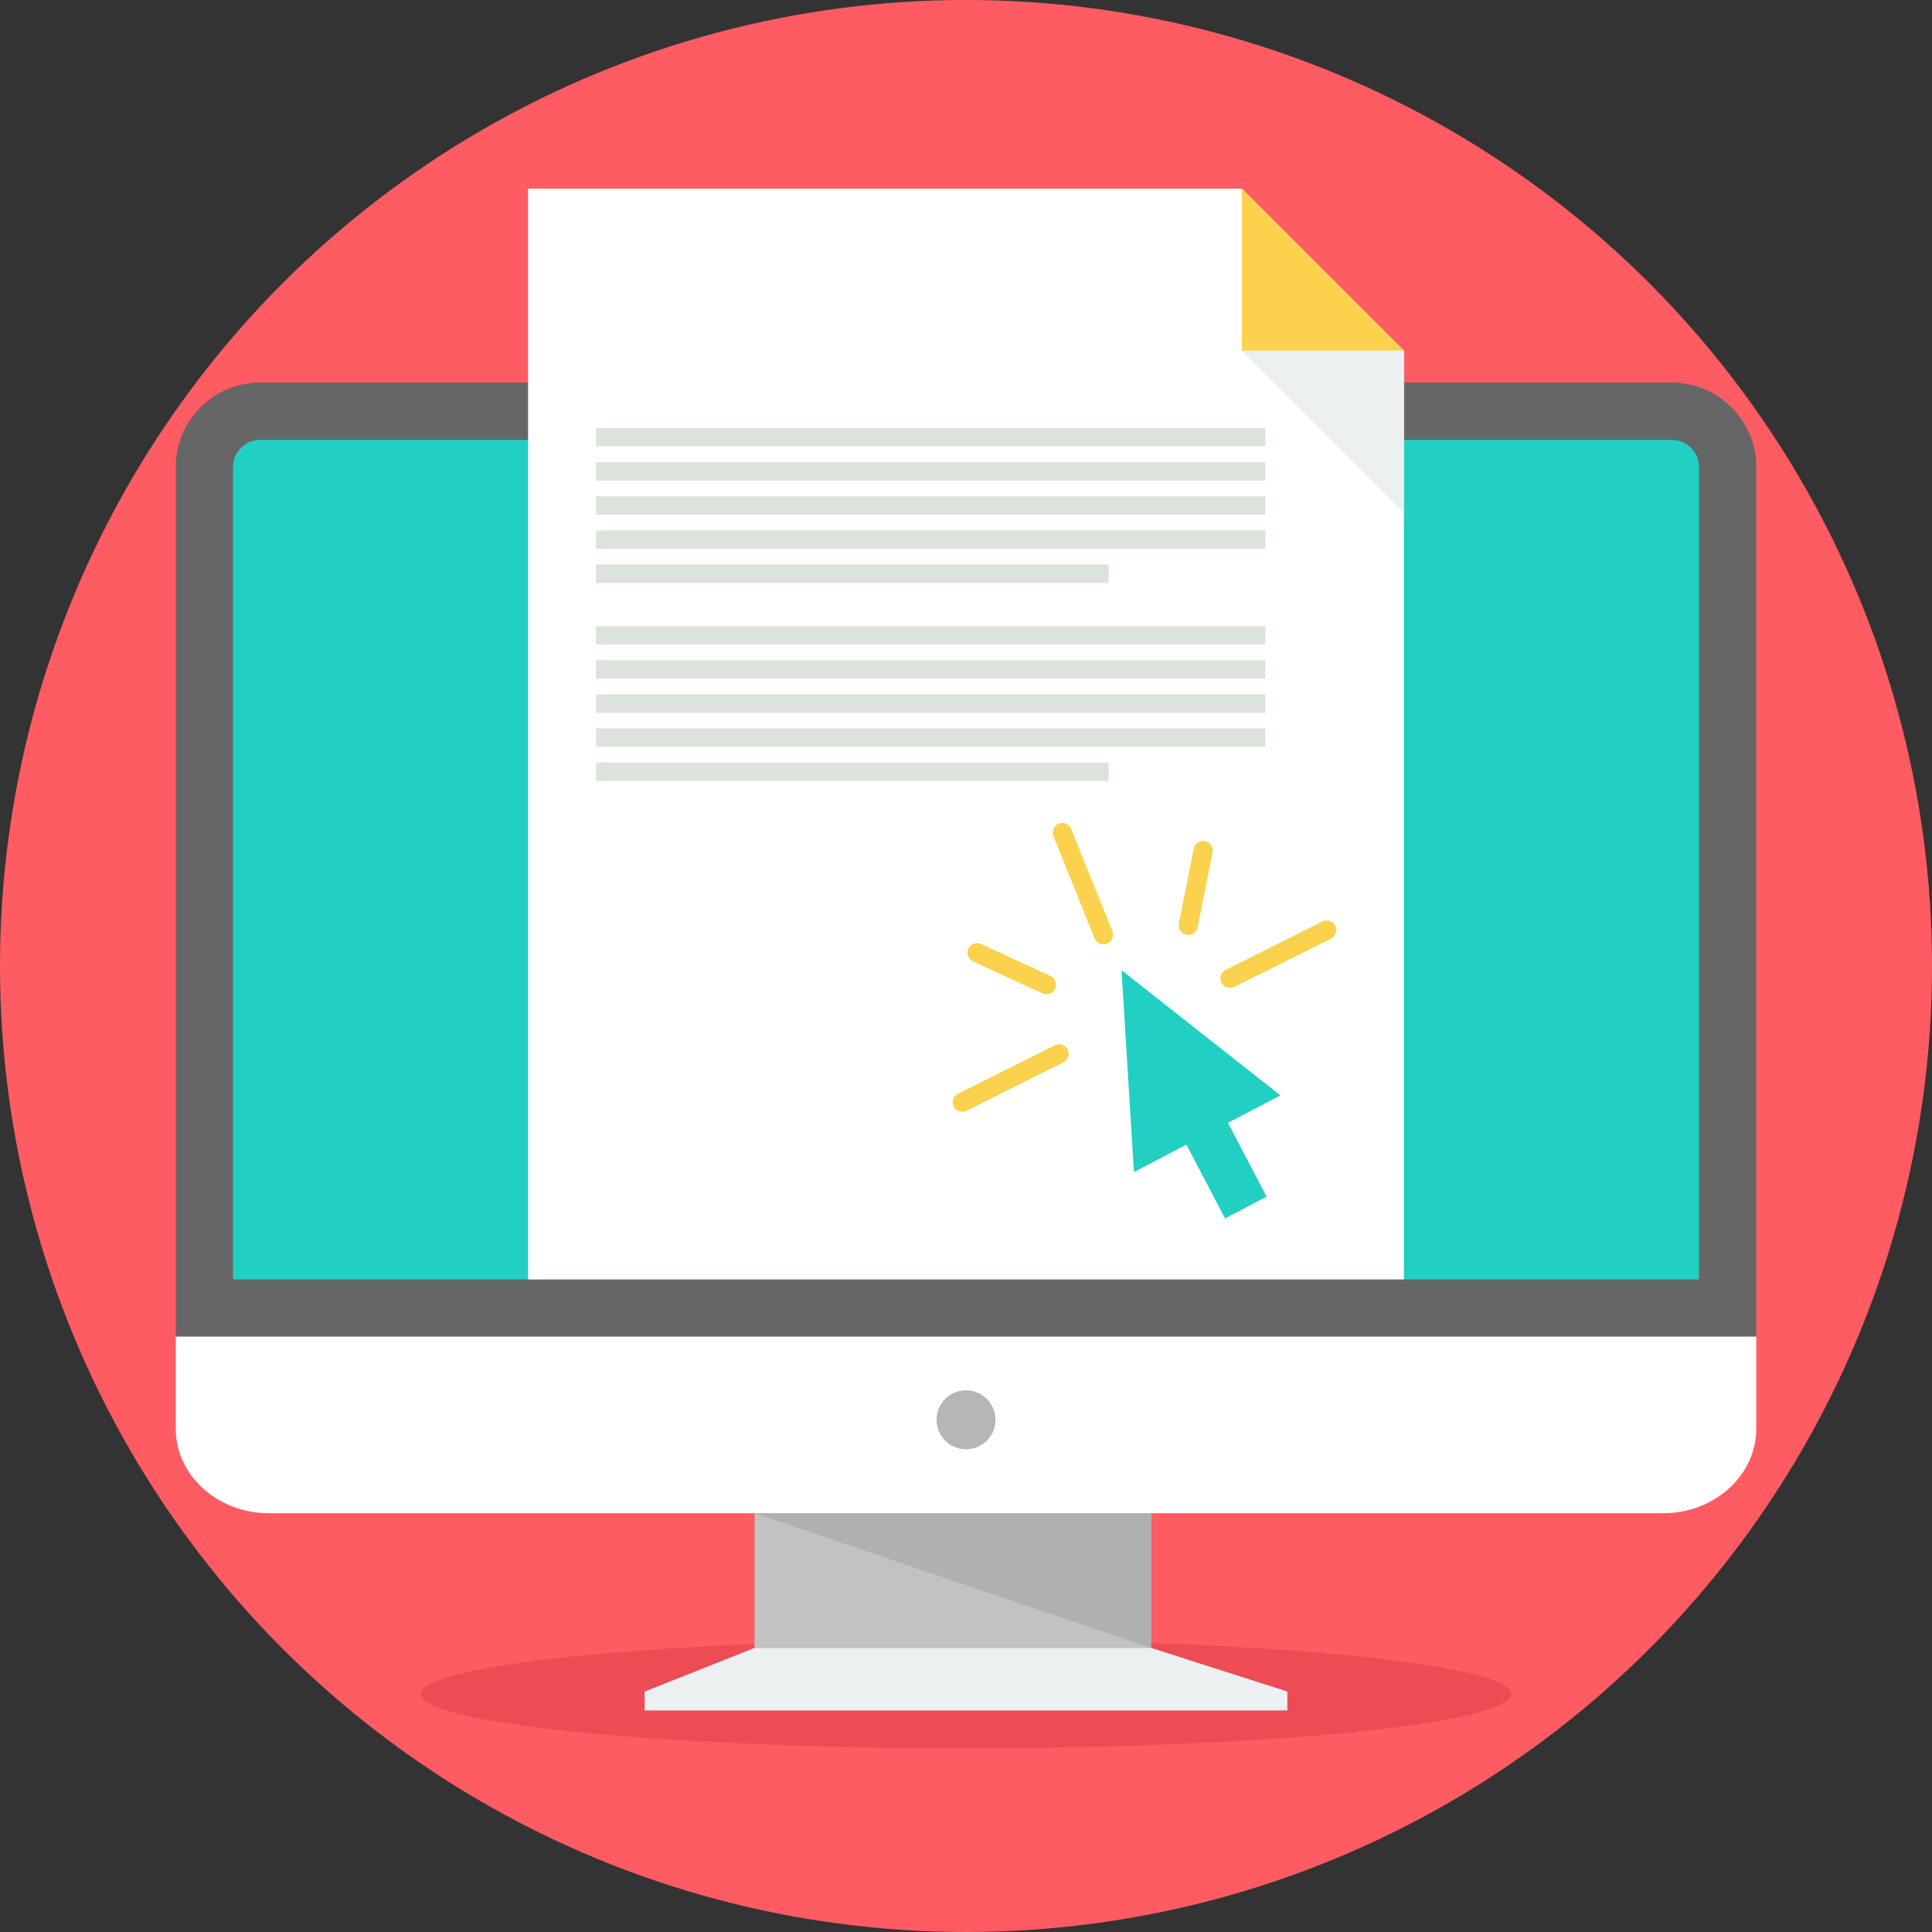
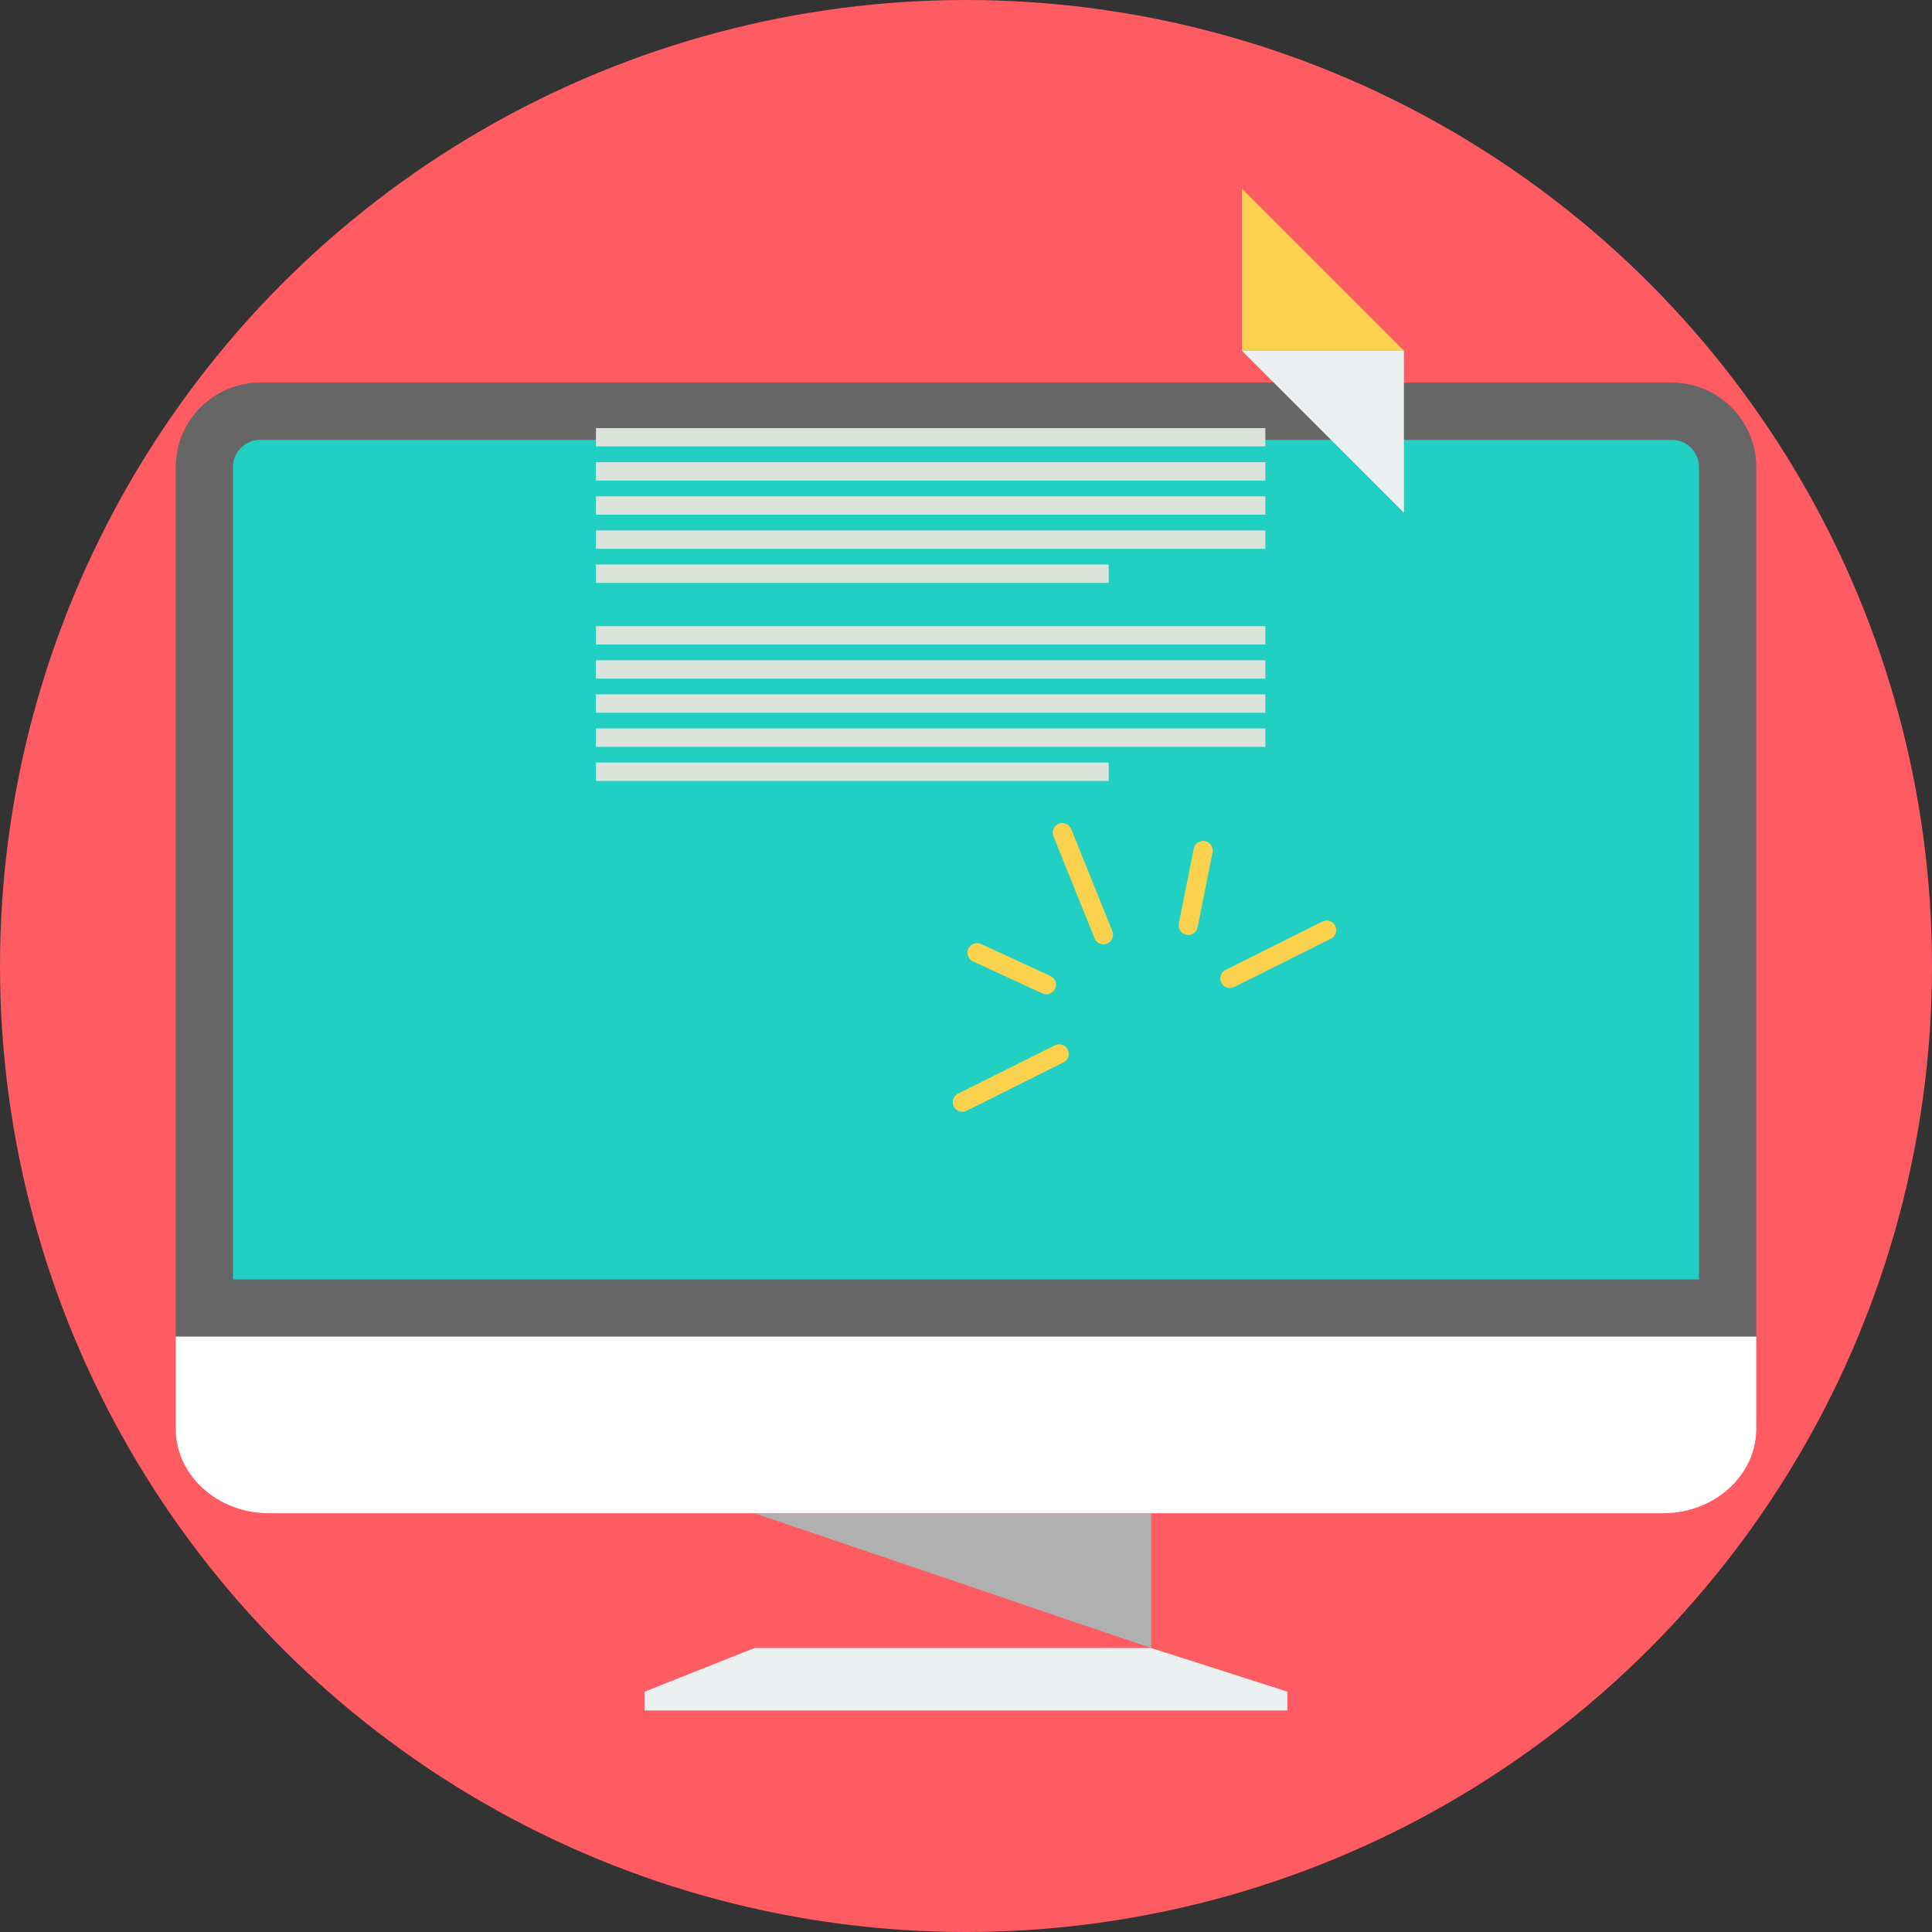
<svg xmlns="http://www.w3.org/2000/svg" height="800px" width="800px" version="1.1" id="Layer_1" viewBox="0 0 512 512" xml:space="preserve">
  <rect x="0" y="0" width="512" height="512" fill="#333333" stroke="none" />
  <circle style="fill:#FF5B62;" cx="256" cy="256" r="256" />
-   <ellipse style="fill:#ED4C54;" cx="256" cy="448.933" rx="144.538" ry="14.369" />
  <path style="fill:#666666;" d="M68.921,101.391h374.162c12.291,0,22.35,10.055,22.35,22.35v230.486H46.576V123.741  c0-12.291,10.059-22.35,22.35-22.35C68.926,101.391,68.921,101.391,68.921,101.391z" />
  <path style="fill:#21D0C3;" d="M61.743,339.055h388.508V123.741c0-3.916-3.257-7.173-7.173-7.173H68.916  c-3.916,0-7.173,3.257-7.173,7.173C61.743,123.741,61.743,339.055,61.743,339.055z" />
  <g>
    <path style="fill:#FFFFFF;" d="M465.429,354.227v24.442c0,12.295-11.085,22.35-24.637,22.35H71.208   c-13.552,0-24.637-10.055-24.637-22.35v-24.442H465.429z" />
-     <path style="fill:#FFFFFF;" d="M139.949,49.998H329.11l42.941,42.941v246.111H139.945V49.998H139.949z" />
  </g>
  <path style="fill:#FAD24D;" d="M329.11,49.998l42.941,42.941H329.11V49.998z" />
  <path style="fill:#ECF0F1;" d="M372.051,135.88L329.11,92.938h42.941L372.051,135.88L372.051,135.88z" />
-   <path style="fill:#21D0C3;" d="M335.66,317.121l-10.244-19.556l13.903-7.279l-42.105-33.172l3.289,53.5l13.903-7.279l10.244,19.556  L335.66,317.121z" />
  <path style="fill:#FAD24D;" d="M257.866,254.79c-1.275-0.587-1.833-2.097-1.247-3.376c0.587-1.275,2.097-1.833,3.371-1.248  l18.383,8.475c1.275,0.587,1.833,2.097,1.248,3.371c-0.587,1.275-2.097,1.833-3.371,1.252L257.866,254.79z M279.551,277.015  c1.257-0.628,2.781-0.116,3.404,1.136c0.628,1.252,0.12,2.781-1.136,3.404l-25.643,12.803c-1.252,0.628-2.781,0.12-3.404-1.136  c-0.628-1.252-0.116-2.781,1.136-3.404L279.551,277.015z M350.45,244.218c1.252-0.628,2.781-0.116,3.404,1.136  c0.628,1.257,0.116,2.781-1.136,3.404l-25.644,12.803c-1.252,0.628-2.781,0.116-3.404-1.136c-0.628-1.257-0.116-2.781,1.136-3.404  L350.45,244.218z M316.363,224.893c0.272-1.376,1.612-2.268,2.984-1.995c1.376,0.272,2.273,1.612,1.995,2.988l-3.958,19.856  c-0.272,1.376-1.612,2.268-2.988,1.995s-2.268-1.612-1.995-2.984l3.958-19.856L316.363,224.893z M279.173,221.599  c-0.527-1.302,0.106-2.786,1.404-3.307c1.302-0.527,2.786,0.102,3.308,1.404l10.896,27.07c0.527,1.297-0.102,2.781-1.404,3.307  c-1.297,0.527-2.781-0.102-3.307-1.404L279.173,221.599z" />
  <path style="fill:#DCE3DB;" d="M157.93,113.441h177.403v4.872H157.93V113.441z M157.93,165.925L157.93,165.925h177.403v4.877H157.93  V165.925z M157.93,174.963L157.93,174.963h177.403v4.872H157.93V174.963z M157.93,184.003L157.93,184.003h177.403v4.872H157.93  V184.003z M157.93,193.042L157.93,193.042h177.411v4.872H157.93V193.042z M157.93,122.481L157.93,122.481h177.403v4.872H157.93  V122.481z M157.93,131.519L157.93,131.519h177.403v4.872H157.93V131.519z M157.93,140.558L157.93,140.558h177.411v4.872H157.93  V140.558z M157.93,149.598L157.93,149.598h135.889v4.872H157.93V149.598z M157.93,202.08L157.93,202.08h135.889v4.872H157.93V202.08  z" />
-   <circle style="fill:#B6B6B8;" cx="256" cy="376.265" r="7.815" />
-   <path style="fill:#C2C2C4;" d="M305.065,436.737l36.096,11.565H170.839l29.121-11.565v-35.712h105.105V436.737z" />
  <path style="fill:#B0B0B0;" d="M305.065,436.737L199.96,401.025h105.105V436.737z" />
  <path style="fill:#ECF0F1;" d="M199.96,436.737h105.105l36.096,11.565v4.983H256h-85.166v-4.983l29.121-11.565H199.96z" />
</svg>